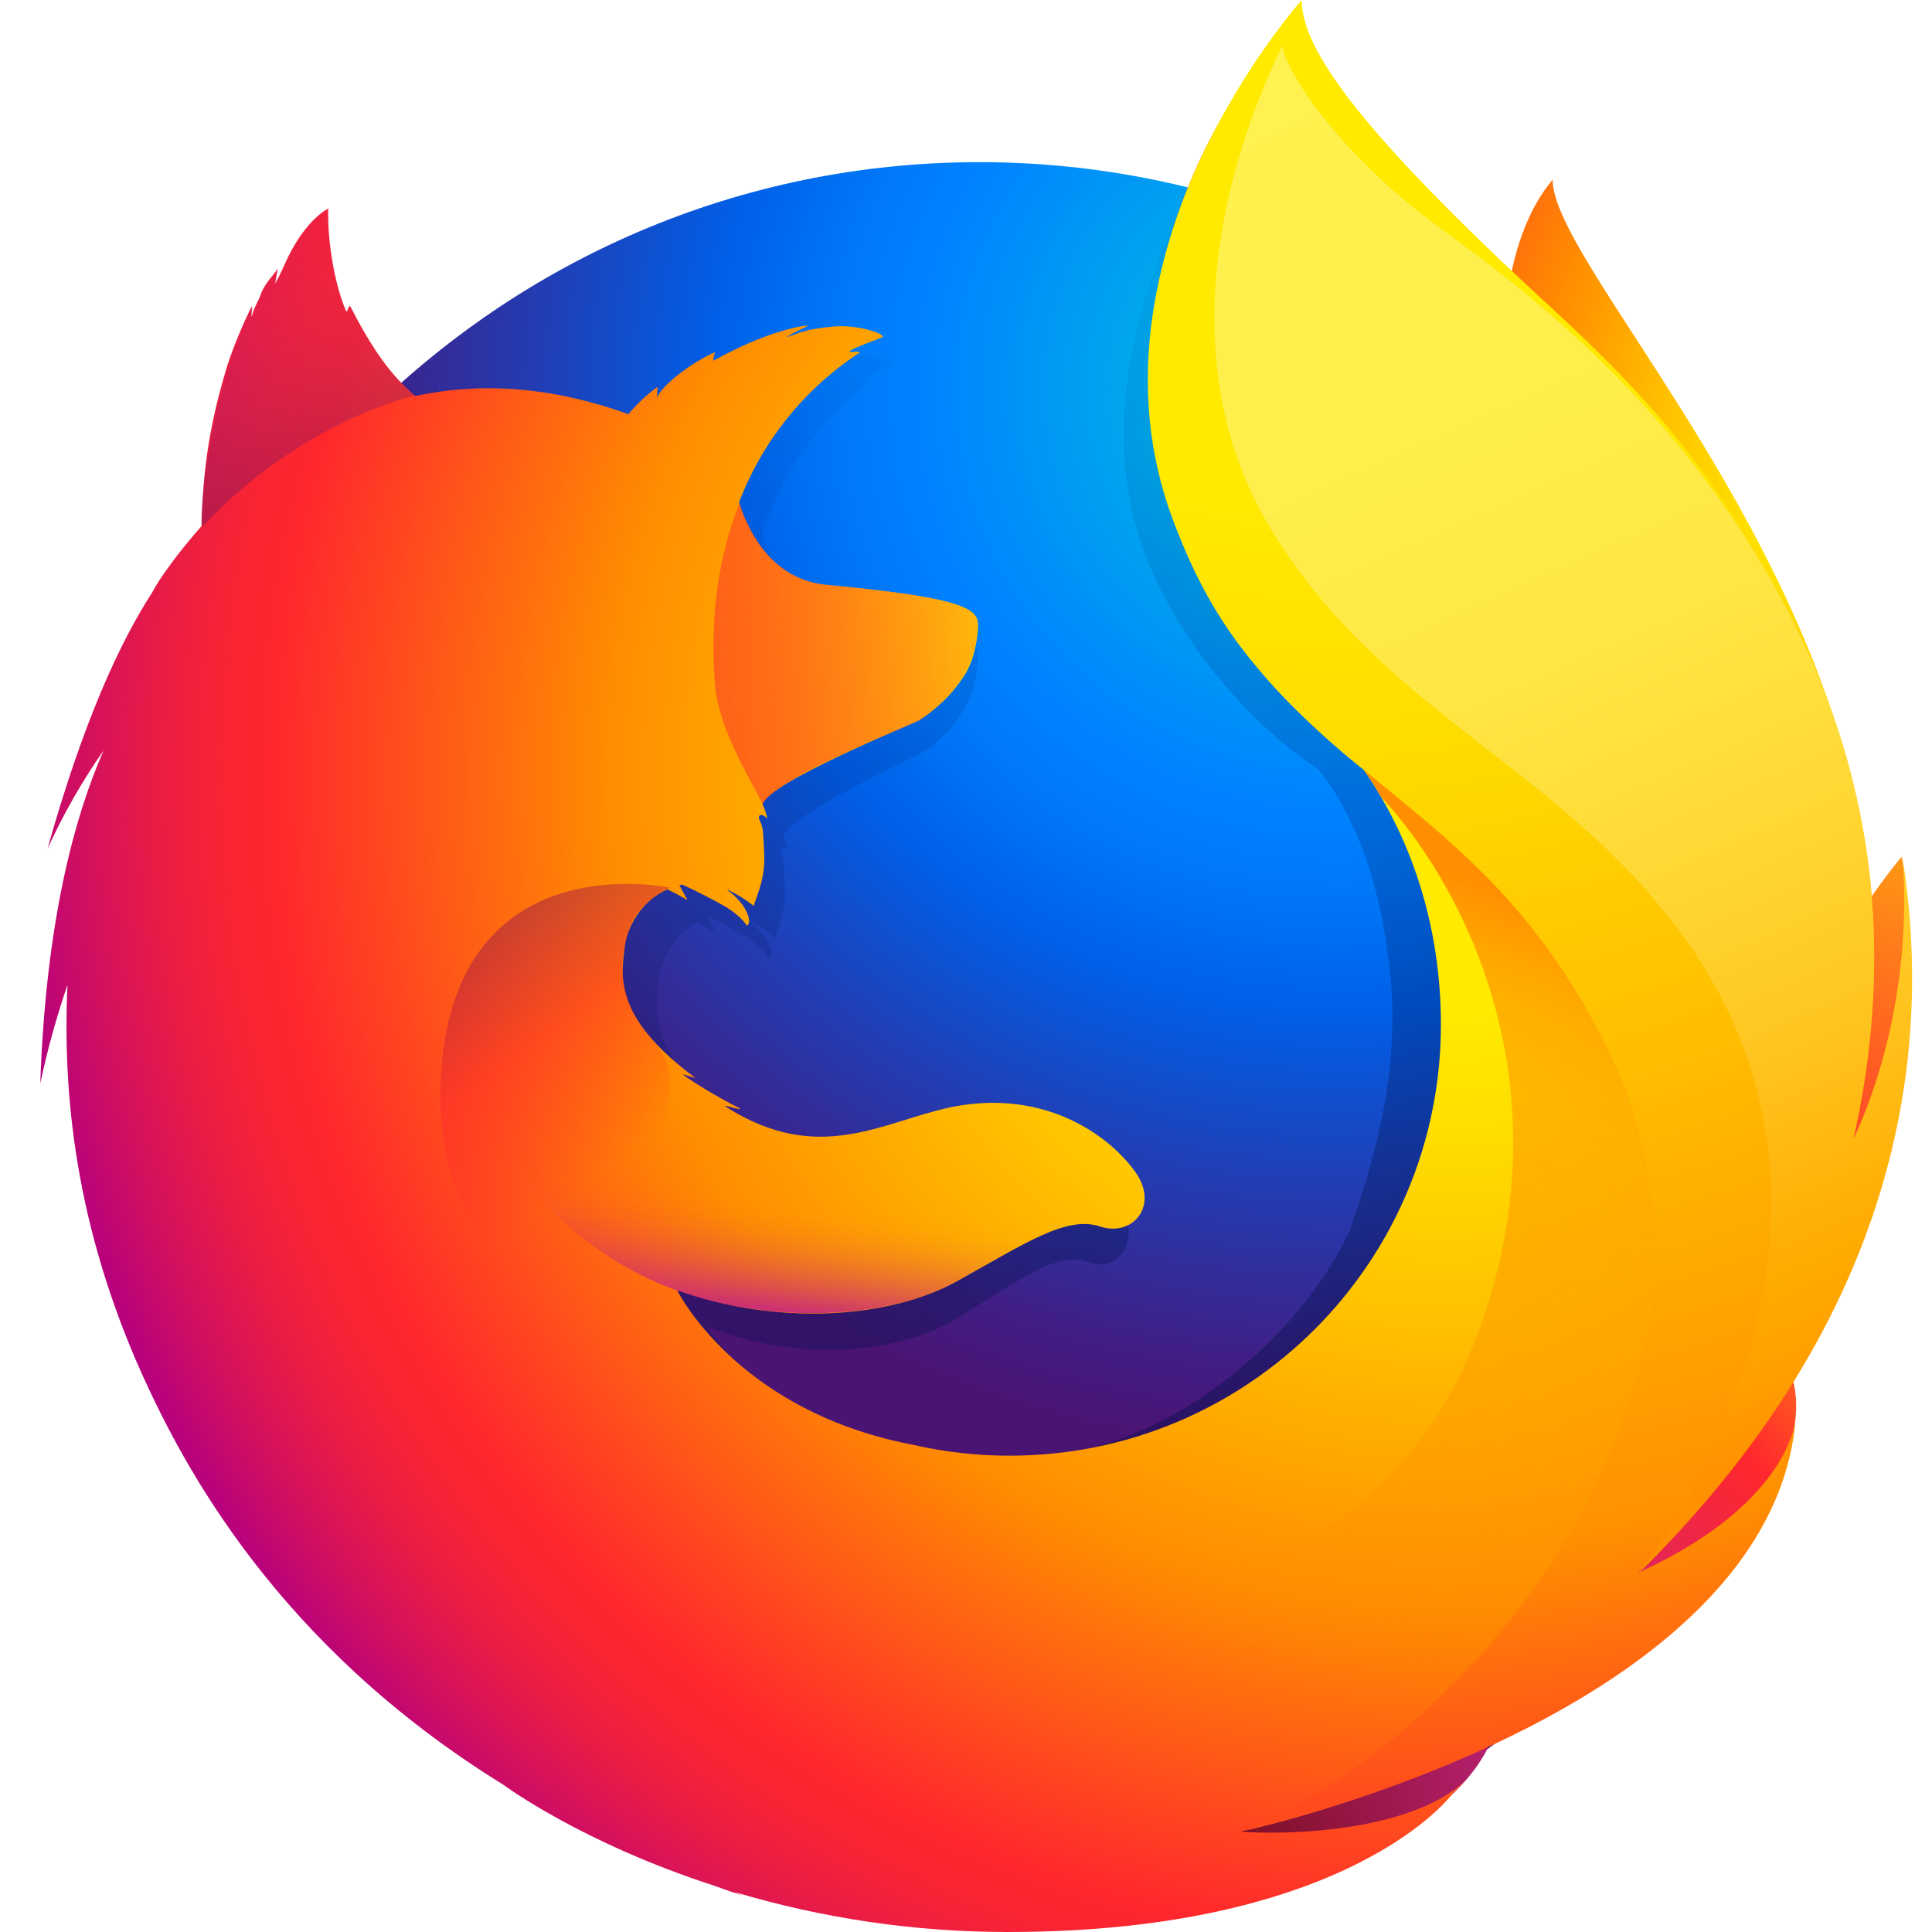
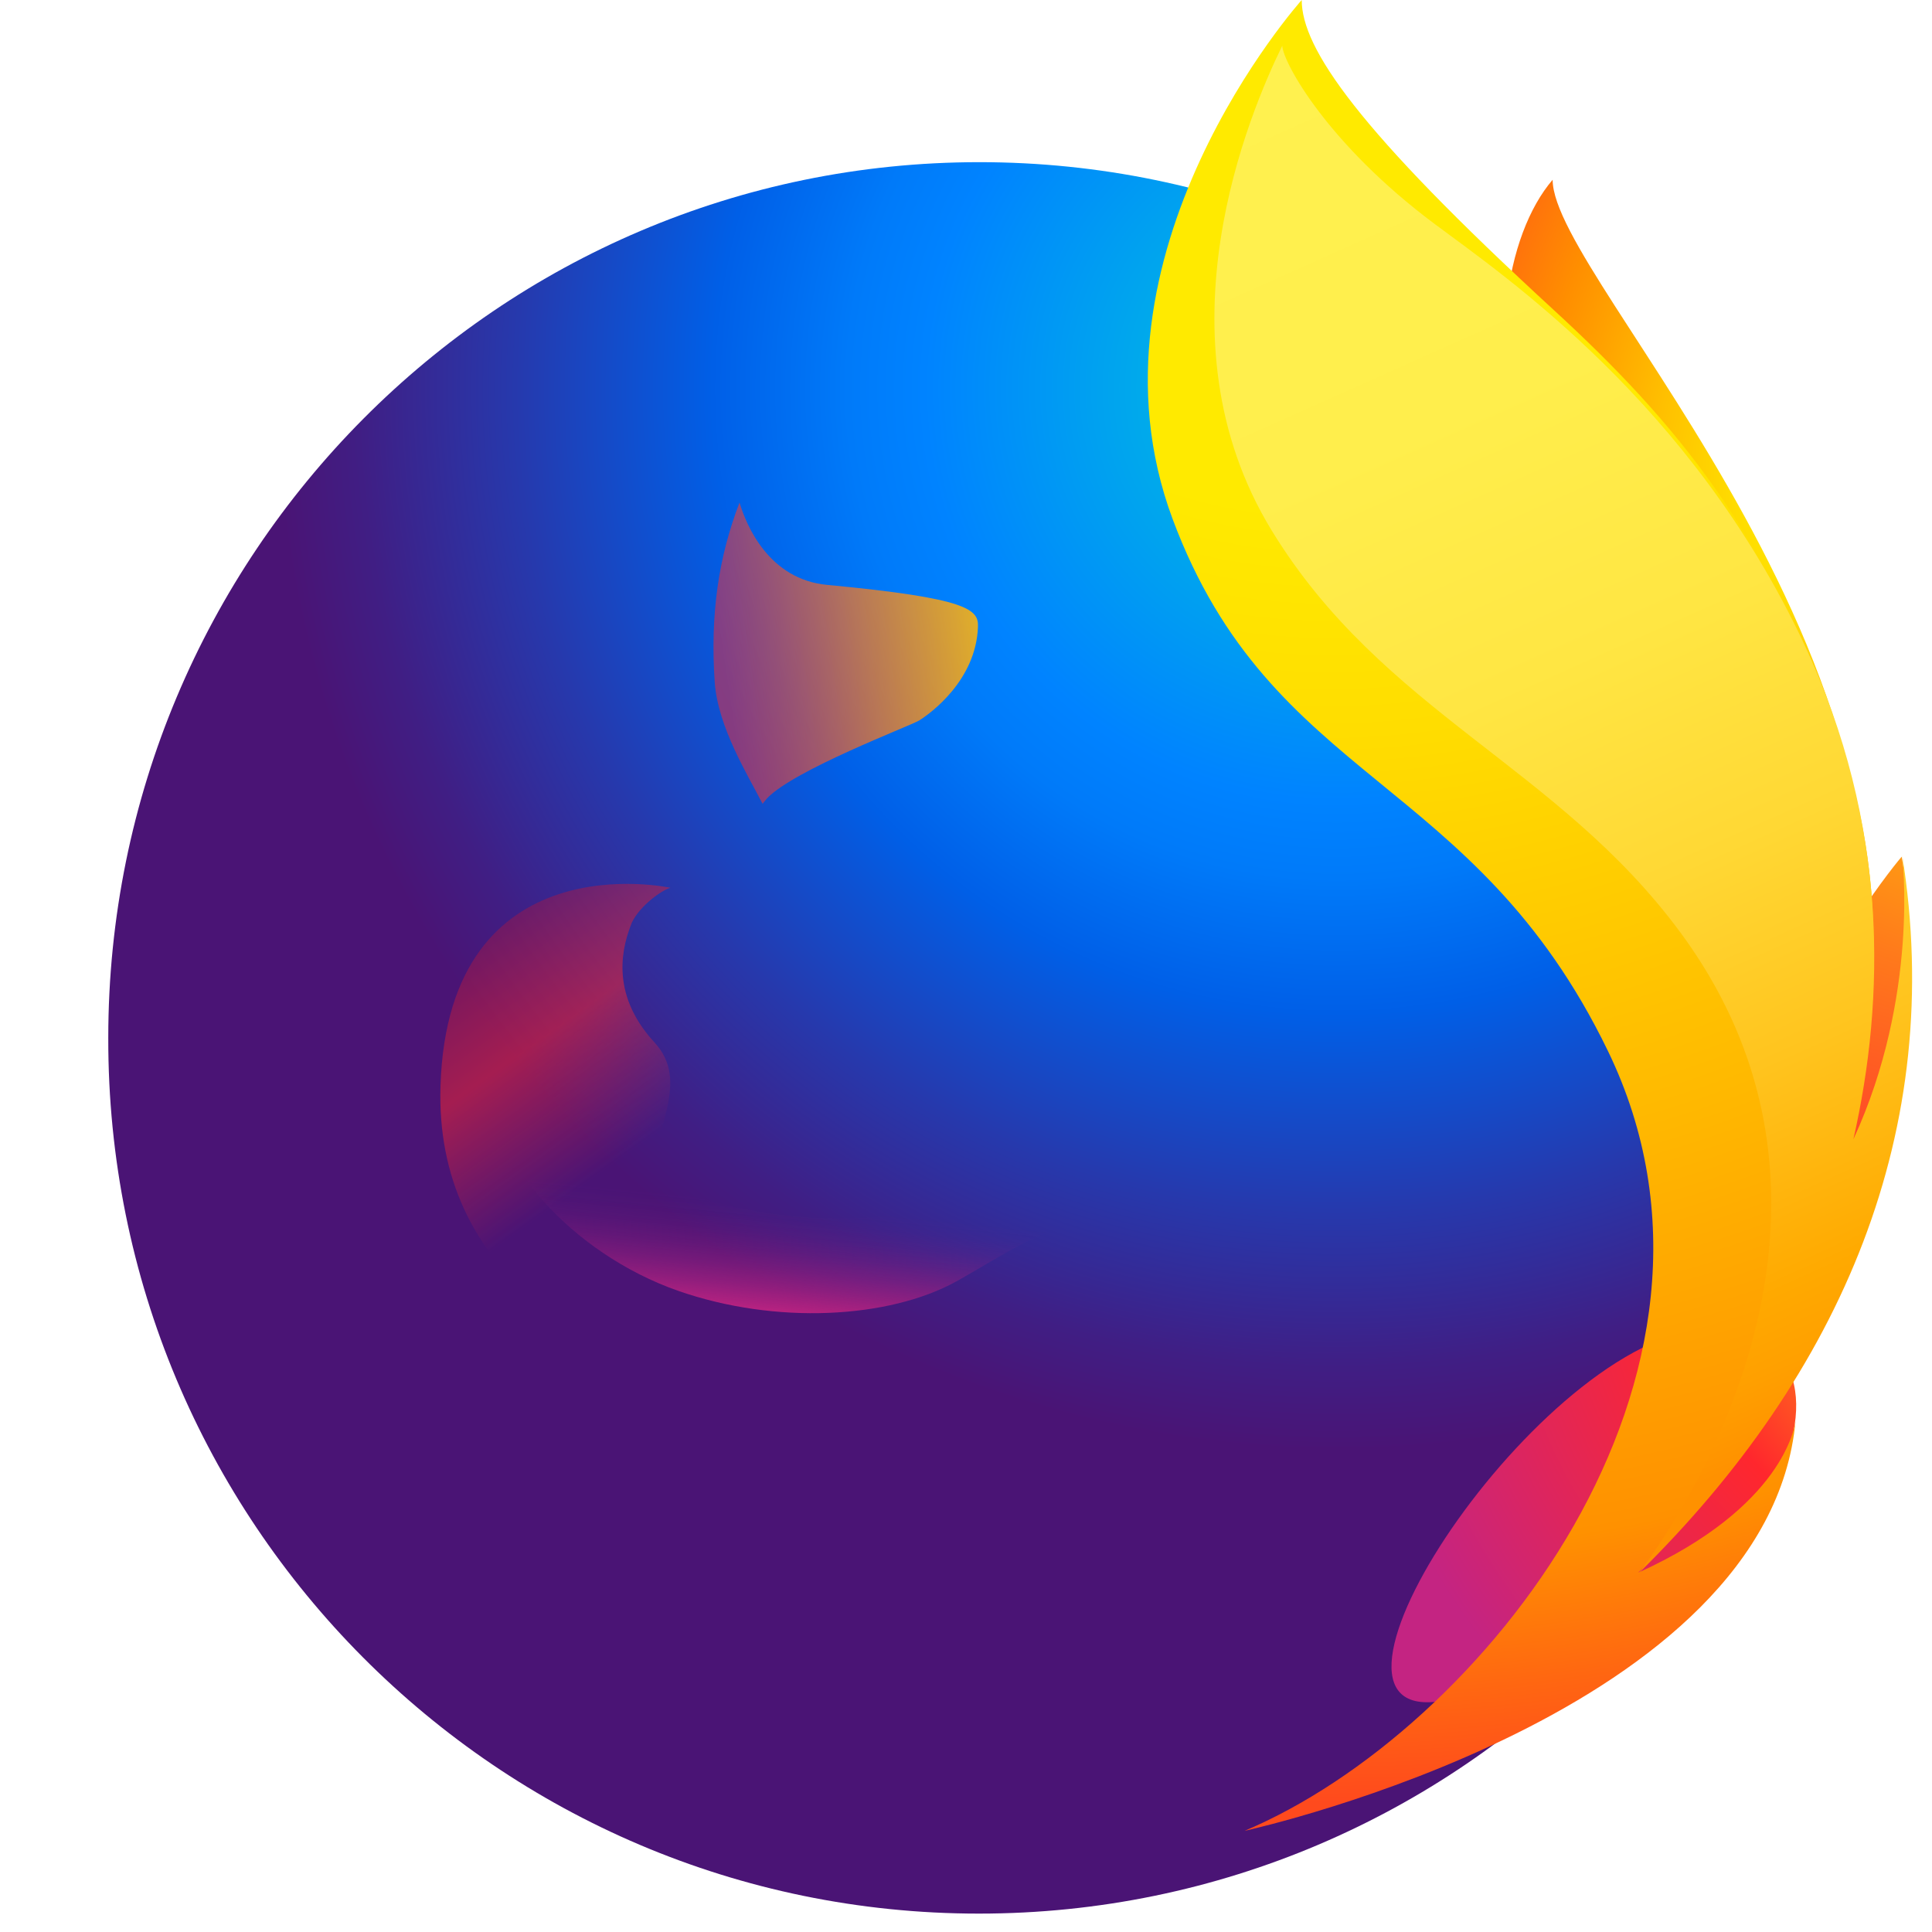
<svg xmlns="http://www.w3.org/2000/svg" width="48" height="48" viewBox="0 0 48 48" fill="none">
  <path d="M38.575 4.466C37.407 5.826 36.863 8.887 38.047 11.991C39.232 15.094 41.047 14.42 42.179 17.584C43.673 21.76 42.978 27.369 42.978 27.369C42.978 27.369 44.773 32.57 46.025 27.046C48.795 16.67 38.575 7.021 38.575 4.466Z" fill="url(#paint0_radial)" />
  <path d="M24.321 47.543C36.283 47.543 45.974 37.8 45.974 25.786C45.974 13.772 36.283 4.029 24.332 4.029C12.381 4.029 2.69 13.772 2.69 25.786C2.667 37.812 12.37 47.543 24.321 47.543Z" fill="url(#paint1_radial)" />
-   <path d="M40.545 39.202C40.077 39.532 39.586 39.828 39.076 40.089C39.752 39.098 40.375 38.073 40.944 37.017C41.405 36.507 41.828 36.01 42.173 35.473C42.34 35.21 42.529 34.884 42.73 34.507C43.945 32.316 45.286 28.772 45.324 25.131V25.122C45.325 25.033 45.325 24.943 45.324 24.853C45.331 23.939 45.237 23.027 45.046 22.134C45.055 22.204 45.064 22.273 45.073 22.343C45.062 22.289 45.053 22.235 45.041 22.181C45.059 22.281 45.074 22.377 45.089 22.473C45.337 24.581 45.16 26.638 44.275 28.154C44.261 28.176 44.247 28.197 44.233 28.218C44.692 25.914 44.845 23.37 44.335 20.823C44.335 20.823 44.13 19.585 42.609 15.826C41.733 13.662 40.178 11.889 38.804 10.597C37.6 9.106 36.506 8.106 35.903 7.472C34.643 6.145 34.115 5.151 33.899 4.502C33.711 4.408 31.307 2.073 31.116 1.984C30.066 3.611 26.766 8.7 28.336 13.454C29.048 15.609 30.847 17.846 32.73 19.1C32.812 19.195 33.85 20.322 34.344 22.864C34.853 25.49 34.585 27.54 33.536 30.57C32.303 33.229 29.143 35.858 26.184 36.126C19.858 36.701 17.543 32.95 17.543 32.95C19.803 33.854 22.302 33.665 23.822 32.728C25.354 31.781 26.28 31.078 27.032 31.355C27.774 31.631 28.364 30.83 27.834 30.001C27.425 29.371 26.84 28.875 26.151 28.575C25.463 28.275 24.701 28.184 23.961 28.314C22.428 28.563 21.023 29.778 19.014 28.602C18.884 28.526 18.758 28.444 18.637 28.355C18.505 28.268 19.068 28.487 18.936 28.388C18.545 28.176 17.853 27.713 17.674 27.548C17.644 27.521 17.977 27.655 17.947 27.627C16.069 26.08 16.303 25.035 16.362 24.38C16.41 23.856 16.751 23.184 17.326 22.911C17.604 23.063 17.777 23.178 17.777 23.178C17.777 23.178 17.658 22.936 17.594 22.809C17.617 22.799 17.638 22.802 17.66 22.792C17.888 22.902 18.391 23.187 18.656 23.361C19.001 23.605 19.111 23.822 19.111 23.822C19.111 23.822 19.202 23.772 19.134 23.559C19.11 23.472 19.005 23.196 18.664 22.917L18.685 22.919C18.89 23.036 19.083 23.17 19.264 23.321C19.36 22.971 19.534 22.605 19.495 21.951C19.472 21.491 19.483 21.372 19.402 21.194C19.329 21.041 19.442 20.982 19.569 21.14C19.547 21.016 19.511 20.895 19.461 20.779L19.462 20.767C19.619 20.219 22.791 18.794 23.022 18.627C23.401 18.359 23.719 18.013 23.955 17.613C24.132 17.331 24.264 16.937 24.297 16.339C24.314 15.907 24.113 15.62 20.906 15.284C20.029 15.198 19.514 14.562 19.222 13.976C19.169 13.849 19.114 13.735 19.06 13.62C19.008 13.487 18.966 13.349 18.935 13.209C19.459 11.703 20.34 10.43 21.636 9.468C21.706 9.403 21.354 9.484 21.424 9.42C21.506 9.345 22.044 9.128 22.145 9.08C22.27 9.021 21.615 8.743 21.037 8.811C20.448 8.877 20.323 8.947 20.009 9.081C20.139 8.951 20.554 8.781 20.456 8.782C19.822 8.879 19.033 9.248 18.359 9.666C18.358 9.593 18.372 9.521 18.4 9.454C18.085 9.587 17.314 10.126 17.089 10.583C17.099 10.495 17.103 10.407 17.102 10.319C16.863 10.519 16.647 10.745 16.459 10.993L16.447 11.004C14.624 10.27 13.021 10.222 11.664 10.551C11.367 10.253 11.222 10.471 10.546 8.987C10.5 8.898 10.582 9.075 10.546 8.987C10.435 8.699 10.614 9.371 10.546 8.987C9.41 9.883 7.916 10.899 7.199 11.616C7.19 11.645 8.036 11.377 7.199 11.616C6.906 11.7 6.925 11.873 6.881 13.445C6.87 13.564 6.88 13.698 6.87 13.805C6.297 14.535 5.907 15.153 5.759 15.474C5.018 16.751 4.202 18.742 3.41 21.891C3.759 21.037 4.18 20.215 4.668 19.432C4.01 21.104 3.374 23.729 3.247 27.771C3.406 26.937 3.61 26.112 3.858 25.3C3.703 28.654 4.281 32.001 5.553 35.108C6.008 36.221 6.761 37.91 8.042 39.761C12.068 43.998 17.747 46.635 24.035 46.635C30.599 46.635 36.494 43.763 40.545 39.202Z" fill="url(#paint2_linear)" />
  <path d="M35.687 42.278C43.632 41.358 47.149 33.171 42.633 33.01C38.553 32.88 31.924 42.712 35.687 42.278Z" fill="url(#paint3_radial)" />
  <path d="M43.205 31.338C48.671 28.157 47.246 21.285 47.246 21.285C47.246 21.285 45.136 23.736 43.703 27.642C42.288 31.511 39.919 33.259 43.205 31.338Z" fill="url(#paint4_radial)" />
-   <path d="M25.852 46.344C33.473 48.776 40.023 42.773 35.986 40.768C32.315 38.96 22.235 45.194 25.852 46.344Z" fill="url(#paint5_radial)" />
-   <path d="M43.773 34.255C43.959 33.994 44.209 33.156 44.431 32.782C45.776 30.61 45.786 28.878 45.786 28.838C46.598 24.779 46.525 23.121 46.025 20.056C45.622 17.587 43.863 14.051 42.338 12.348C40.768 10.594 41.874 11.166 40.353 9.884C39.02 8.406 37.728 6.943 37.024 6.355C31.937 2.102 32.052 1.199 32.15 1.045C32.134 1.063 32.109 1.09 32.078 1.125C32.018 0.885 31.976 0.683 31.976 0.683C31.976 0.683 29.195 3.463 28.61 8.097C28.228 11.123 29.36 14.277 31 16.293C31.854 17.337 32.819 18.286 33.878 19.122V19.121C35.117 20.9 35.799 23.096 35.799 25.458C35.799 31.372 31.002 36.166 25.084 36.166C24.278 36.167 23.474 36.077 22.688 35.897C19.895 35.365 18.283 33.957 17.479 33.001C17.018 32.453 16.822 32.053 16.822 32.053C19.324 32.949 22.09 32.762 23.772 31.833C25.467 30.893 26.493 30.196 27.325 30.471C28.145 30.744 28.799 29.951 28.213 29.128C27.639 28.306 26.145 27.129 23.926 27.455C22.229 27.703 20.674 28.907 18.451 27.74C18.308 27.666 18.169 27.584 18.034 27.495C17.887 27.409 18.51 27.627 18.365 27.529C17.932 27.318 17.166 26.859 16.968 26.696C16.934 26.669 17.303 26.801 17.27 26.774C15.191 25.24 15.45 24.204 15.516 23.554C15.568 23.034 15.946 22.367 16.582 22.097C16.89 22.247 17.081 22.362 17.081 22.362C17.081 22.362 16.95 22.122 16.879 21.995C16.904 21.986 16.927 21.988 16.952 21.979C17.204 22.088 17.761 22.371 18.054 22.543C18.436 22.785 18.558 23 18.558 23C18.558 23 18.658 22.95 18.584 22.74C18.556 22.654 18.441 22.379 18.062 22.103L18.086 22.105C18.311 22.219 18.525 22.353 18.727 22.504C18.834 22.156 19.025 21.794 18.983 21.145C18.957 20.689 18.969 20.57 18.88 20.394C18.799 20.243 18.925 20.184 19.064 20.341C19.04 20.217 19 20.097 18.945 19.983L18.946 19.971C19.12 19.427 22.631 18.014 22.886 17.849C23.298 17.59 23.65 17.247 23.919 16.842C24.114 16.563 24.261 16.172 24.297 15.579C24.309 15.312 24.227 15.1 23.297 14.898C22.739 14.776 21.876 14.658 20.544 14.533C19.573 14.447 19.004 13.817 18.68 13.236C18.621 13.11 18.561 12.997 18.501 12.883C18.443 12.751 18.397 12.615 18.363 12.476C18.944 10.955 19.99 9.656 21.352 8.765C21.43 8.701 21.04 8.781 21.118 8.718C21.209 8.643 21.804 8.429 21.916 8.38C22.053 8.322 21.328 8.047 20.689 8.114C20.037 8.179 19.899 8.249 19.551 8.381C19.695 8.252 20.154 8.084 20.047 8.085C19.344 8.181 18.471 8.547 17.725 8.962C17.723 8.889 17.739 8.817 17.77 8.751C17.422 8.883 16.568 9.418 16.319 9.871C16.33 9.784 16.335 9.697 16.334 9.61C16.072 9.805 15.833 10.029 15.622 10.278L15.608 10.289C13.592 9.56 11.817 9.513 10.315 9.84C9.986 9.544 9.458 9.097 8.71 7.625C8.66 7.536 8.632 7.808 8.593 7.721C8.303 7.047 8.127 5.943 8.156 5.182C8.156 5.182 7.555 5.456 7.058 6.599C6.966 6.805 6.906 6.918 6.847 7.032C6.82 7.065 6.909 6.656 6.895 6.679C6.808 6.825 6.585 7.029 6.486 7.294C6.419 7.49 6.324 7.6 6.264 7.845L6.249 7.867C6.245 7.795 6.267 7.57 6.251 7.617C6.018 8.087 5.817 8.574 5.65 9.072C5.383 9.952 5.071 11.151 5.022 12.71C5.01 12.828 5.02 12.96 5.009 13.066C4.375 13.79 3.943 14.404 3.78 14.721C2.96 15.988 2.057 17.963 1.181 21.086C1.57 20.233 2.036 19.416 2.573 18.647C1.845 20.305 1.141 22.908 1 26.917C1.177 26.087 1.403 25.269 1.677 24.466C1.551 27.139 1.862 30.454 3.552 34.193C4.556 36.392 6.865 40.859 12.509 44.344L12.509 44.344C12.509 44.344 14.429 45.774 17.729 46.845C17.973 46.933 18.22 47.02 18.472 47.105C18.393 47.073 18.317 47.039 18.242 47.005C20.439 47.663 22.72 47.998 25.013 48C33.558 48.007 36.079 44.575 36.079 44.575C36.079 44.575 36.07 44.582 36.054 44.594C36.174 44.48 36.29 44.362 36.402 44.24C35.054 45.513 31.977 45.598 30.826 45.506C32.789 44.929 34.08 44.442 36.591 43.48C36.885 43.371 37.185 43.247 37.493 43.108C37.526 43.093 37.559 43.077 37.593 43.062C37.654 43.034 37.714 43.007 37.776 42.977C38.999 42.4 40.15 41.68 41.203 40.831C43.725 38.817 44.274 36.853 44.56 35.558C44.52 35.682 44.396 35.971 44.308 36.159C43.659 37.548 42.218 38.401 40.654 39.132C41.399 38.155 42.089 37.139 42.722 36.086C43.233 35.58 43.392 34.788 43.773 34.255Z" fill="url(#paint6_radial)" />
  <path d="M40.704 39.072C41.732 37.939 42.656 36.642 43.355 35.171C45.155 31.387 47.938 25.094 45.746 18.522C44.014 13.328 41.635 10.488 38.615 7.713C33.711 3.208 32.341 1.196 32.341 0C32.341 0 26.678 6.313 29.134 12.897C31.59 19.481 36.62 19.239 39.948 26.11C43.864 34.195 36.779 43.018 30.921 45.487C31.28 45.408 43.944 42.542 44.61 35.298C44.595 35.431 44.309 37.435 40.704 39.072Z" fill="url(#paint7_radial)" />
  <path d="M24.297 15.579C24.316 15.151 24.094 14.864 20.556 14.532C19.101 14.398 18.543 13.053 18.373 12.486C17.856 13.831 17.642 15.242 17.757 16.949C17.835 18.067 18.587 19.267 18.946 19.971C18.946 19.971 19.025 19.868 19.062 19.829C19.738 19.125 22.571 18.053 22.837 17.9C23.131 17.715 24.247 16.899 24.297 15.579Z" fill="url(#paint8_linear)" />
-   <path d="M8.723 7.633C8.672 7.544 8.645 7.816 8.606 7.729C8.315 7.055 8.138 5.963 8.18 5.191C8.18 5.191 7.579 5.465 7.082 6.608C6.99 6.814 6.93 6.928 6.871 7.041C6.844 7.074 6.933 6.665 6.919 6.688C6.832 6.834 6.609 7.038 6.512 7.291C6.431 7.498 6.348 7.609 6.287 7.865C6.268 7.935 6.306 7.557 6.289 7.603C5.133 9.838 4.912 13.218 5.034 13.075C7.496 10.446 10.318 9.823 10.318 9.823C10.018 9.601 9.365 8.963 8.723 7.633H8.723Z" fill="url(#paint9_linear)" />
  <path d="M18.065 35.127C14.664 33.675 10.797 31.627 10.944 26.974C11.142 20.846 16.658 22.057 16.658 22.057C16.45 22.108 15.893 22.504 15.696 22.926C15.488 23.455 15.107 24.647 16.259 25.897C18.069 27.858 12.542 30.549 21.072 35.632C21.287 35.749 19.073 35.562 18.066 35.127H18.065Z" fill="url(#paint10_linear)" />
  <path d="M16.857 32.073C19.269 32.913 22.078 32.765 23.76 31.836C24.886 31.209 26.331 30.205 27.22 30.453C26.45 30.149 25.867 30.007 25.166 29.972C25.047 29.972 24.904 29.97 24.774 29.957C24.517 29.956 24.26 29.97 24.005 29.999C23.571 30.039 23.09 30.312 22.652 30.268C22.628 30.266 23.076 30.084 23.04 30.093C22.808 30.141 22.556 30.151 22.29 30.184C22.121 30.203 21.976 30.224 21.808 30.231C16.784 30.657 12.539 27.509 12.539 27.509C12.177 28.726 14.157 31.133 16.857 32.073H16.857Z" fill="url(#paint11_linear)" />
  <path d="M40.694 39.105C45.776 34.116 48.346 28.052 47.26 21.25C47.26 21.25 47.694 24.738 46.047 28.305C46.838 24.822 46.93 20.495 44.829 16.013C42.025 10.031 37.412 6.883 35.651 5.57C32.983 3.58 31.877 1.555 31.857 1.136C31.06 2.769 28.649 8.366 31.598 13.185C34.361 17.701 38.714 19.041 41.761 23.183C47.374 30.813 40.694 39.105 40.694 39.105Z" fill="url(#paint12_linear)" />
-   <path d="M39.966 26.124C38.191 22.456 35.974 20.856 33.878 19.122C34.122 19.463 34.182 19.584 34.317 19.805C36.162 21.771 38.883 26.569 36.908 32.59C33.189 43.926 18.315 38.588 16.756 37.089C17.387 43.649 28.367 46.788 35.517 42.534C39.585 38.683 42.876 32.136 39.966 26.124Z" fill="url(#paint13_linear)" />
  <defs>
    <radialGradient id="paint0_radial" cx="0" cy="0" r="1" gradientUnits="userSpaceOnUse" gradientTransform="translate(45.302 12.009) rotate(2.555) scale(16.776 24.658)">
      <stop offset="0.045" stop-color="#FFEA00" />
      <stop offset="0.12" stop-color="#FFDE00" />
      <stop offset="0.254" stop-color="#FFBF00" />
      <stop offset="0.429" stop-color="#FF8E00" />
      <stop offset="0.769" stop-color="#FF272D" />
      <stop offset="0.872" stop-color="#E0255A" />
      <stop offset="0.953" stop-color="#CC2477" />
      <stop offset="1" stop-color="#C42482" />
    </radialGradient>
    <radialGradient id="paint1_radial" cx="0" cy="0" r="1" gradientUnits="userSpaceOnUse" gradientTransform="translate(33.347 9.421) scale(47.281)">
      <stop stop-color="#00CCDA" />
      <stop offset="0.22" stop-color="#0083FF" />
      <stop offset="0.261" stop-color="#007AF9" />
      <stop offset="0.33" stop-color="#0060E8" />
      <stop offset="0.333" stop-color="#005FE7" />
      <stop offset="0.438" stop-color="#2639AD" />
      <stop offset="0.522" stop-color="#401E84" />
      <stop offset="0.566" stop-color="#4A1475" />
    </radialGradient>
    <linearGradient id="paint2_linear" x1="27.374" y1="35.57" x2="18.036" y2="5.022" gradientUnits="userSpaceOnUse">
      <stop stop-color="#000F43" stop-opacity="0.4" />
      <stop offset="0.485" stop-color="#001962" stop-opacity="0.173" />
      <stop offset="1" stop-color="#002079" stop-opacity="0" />
    </linearGradient>
    <radialGradient id="paint3_radial" cx="0" cy="0" r="1" gradientUnits="userSpaceOnUse" gradientTransform="translate(49.425 30.998) rotate(5.762) scale(15.95)">
      <stop offset="0.003" stop-color="#FFEA00" />
      <stop offset="0.497" stop-color="#FF272D" />
      <stop offset="1" stop-color="#C42482" />
    </radialGradient>
    <radialGradient id="paint4_radial" cx="0" cy="0" r="1" gradientUnits="userSpaceOnUse" gradientTransform="translate(49.524 15.636) rotate(5.762) scale(26.636)">
      <stop offset="0.003" stop-color="#FFE900" />
      <stop offset="0.157" stop-color="#FFAF0E" />
      <stop offset="0.316" stop-color="#FF7A1B" />
      <stop offset="0.472" stop-color="#FF4E26" />
      <stop offset="0.621" stop-color="#FF2C2E" />
      <stop offset="0.762" stop-color="#FF1434" />
      <stop offset="0.892" stop-color="#FF0538" />
      <stop offset="1" stop-color="#FF0039" />
    </radialGradient>
    <radialGradient id="paint5_radial" cx="0" cy="0" r="1" gradientUnits="userSpaceOnUse" gradientTransform="translate(50.794 40.58) rotate(5.762) scale(24.442 24.441)">
      <stop offset="0.003" stop-color="#FF272D" />
      <stop offset="0.497" stop-color="#C42482" />
      <stop offset="0.986" stop-color="#620700" />
    </radialGradient>
    <radialGradient id="paint6_radial" cx="0" cy="0" r="1" gradientUnits="userSpaceOnUse" gradientTransform="translate(35.887 19.221) scale(38.155)">
      <stop offset="0.156" stop-color="#FFEA00" />
      <stop offset="0.231" stop-color="#FFDE00" />
      <stop offset="0.365" stop-color="#FFBF00" />
      <stop offset="0.541" stop-color="#FF8E00" />
      <stop offset="0.763" stop-color="#FF272D" />
      <stop offset="0.796" stop-color="#F92433" />
      <stop offset="0.841" stop-color="#E91C45" />
      <stop offset="0.893" stop-color="#CF0E62" />
      <stop offset="0.935" stop-color="#B5007F" />
    </radialGradient>
    <radialGradient id="paint7_radial" cx="0" cy="0" r="1" gradientUnits="userSpaceOnUse" gradientTransform="translate(33.017 0.063) scale(45.054)">
      <stop offset="0.279" stop-color="#FFEA00" />
      <stop offset="0.402" stop-color="#FFDD00" />
      <stop offset="0.63" stop-color="#FFBA00" />
      <stop offset="0.856" stop-color="#FF9100" />
      <stop offset="0.933" stop-color="#FF6711" />
      <stop offset="0.994" stop-color="#FF4A1D" />
    </radialGradient>
    <linearGradient id="paint8_linear" x1="9.736" y1="17.311" x2="27.08" y2="14.707" gradientUnits="userSpaceOnUse">
      <stop stop-color="#C42482" stop-opacity="0.5" />
      <stop offset="0.474" stop-color="#FF272D" stop-opacity="0.5" />
      <stop offset="0.486" stop-color="#FF2C2C" stop-opacity="0.513" />
      <stop offset="0.675" stop-color="#FF7A1A" stop-opacity="0.72" />
      <stop offset="0.829" stop-color="#FFB20D" stop-opacity="0.871" />
      <stop offset="0.942" stop-color="#FFD605" stop-opacity="0.964" />
      <stop offset="1" stop-color="#FFE302" />
    </linearGradient>
    <linearGradient id="paint9_linear" x1="8.006" y1="12.677" x2="6.04" y2="5.623" gradientUnits="userSpaceOnUse">
      <stop stop-color="#891551" stop-opacity="0.6" />
      <stop offset="1" stop-color="#C42482" stop-opacity="0" />
    </linearGradient>
    <linearGradient id="paint10_linear" x1="11.755" y1="22.876" x2="15.802" y2="28.523" gradientUnits="userSpaceOnUse">
      <stop offset="0.005" stop-color="#891551" stop-opacity="0.5" />
      <stop offset="0.484" stop-color="#FF272D" stop-opacity="0.5" />
      <stop offset="1" stop-color="#FF272D" stop-opacity="0" />
    </linearGradient>
    <linearGradient id="paint11_linear" x1="19.491" y1="32.763" x2="19.859" y2="29.133" gradientUnits="userSpaceOnUse">
      <stop stop-color="#C42482" />
      <stop offset="0.083" stop-color="#C42482" stop-opacity="0.81" />
      <stop offset="0.206" stop-color="#C42482" stop-opacity="0.565" />
      <stop offset="0.328" stop-color="#C42482" stop-opacity="0.362" />
      <stop offset="0.447" stop-color="#C42482" stop-opacity="0.204" />
      <stop offset="0.562" stop-color="#C42482" stop-opacity="0.091" />
      <stop offset="0.673" stop-color="#C42482" stop-opacity="0.023" />
      <stop offset="0.773" stop-color="#C42482" stop-opacity="0" />
    </linearGradient>
    <linearGradient id="paint12_linear" x1="31.27" y1="1.762" x2="46.18" y2="35.103" gradientUnits="userSpaceOnUse">
      <stop stop-color="#FFF14F" />
      <stop offset="0.268" stop-color="#FFEE4C" />
      <stop offset="0.452" stop-color="#FFE643" />
      <stop offset="0.612" stop-color="#FFD834" />
      <stop offset="0.757" stop-color="#FFC41E" />
      <stop offset="0.892" stop-color="#FFAB02" />
      <stop offset="0.902" stop-color="#FFA900" />
      <stop offset="0.949" stop-color="#FFA000" />
      <stop offset="1" stop-color="#FF9100" />
    </linearGradient>
    <linearGradient id="paint13_linear" x1="34.214" y1="20.937" x2="27.151" y2="39.9" gradientUnits="userSpaceOnUse">
      <stop stop-color="#FF8E00" />
      <stop offset="0.04" stop-color="#FF8E00" stop-opacity="0.858" />
      <stop offset="0.084" stop-color="#FF8E00" stop-opacity="0.729" />
      <stop offset="0.13" stop-color="#FF8E00" stop-opacity="0.628" />
      <stop offset="0.178" stop-color="#FF8E00" stop-opacity="0.557" />
      <stop offset="0.227" stop-color="#FF8E00" stop-opacity="0.514" />
      <stop offset="0.282" stop-color="#FF8E00" stop-opacity="0.5" />
      <stop offset="0.389" stop-color="#FF8E00" stop-opacity="0.478" />
      <stop offset="0.524" stop-color="#FF8E00" stop-opacity="0.416" />
      <stop offset="0.676" stop-color="#FF8E00" stop-opacity="0.314" />
      <stop offset="0.838" stop-color="#FF8E00" stop-opacity="0.172" />
      <stop offset="1" stop-color="#FF8E00" stop-opacity="0" />
    </linearGradient>
  </defs>
</svg>